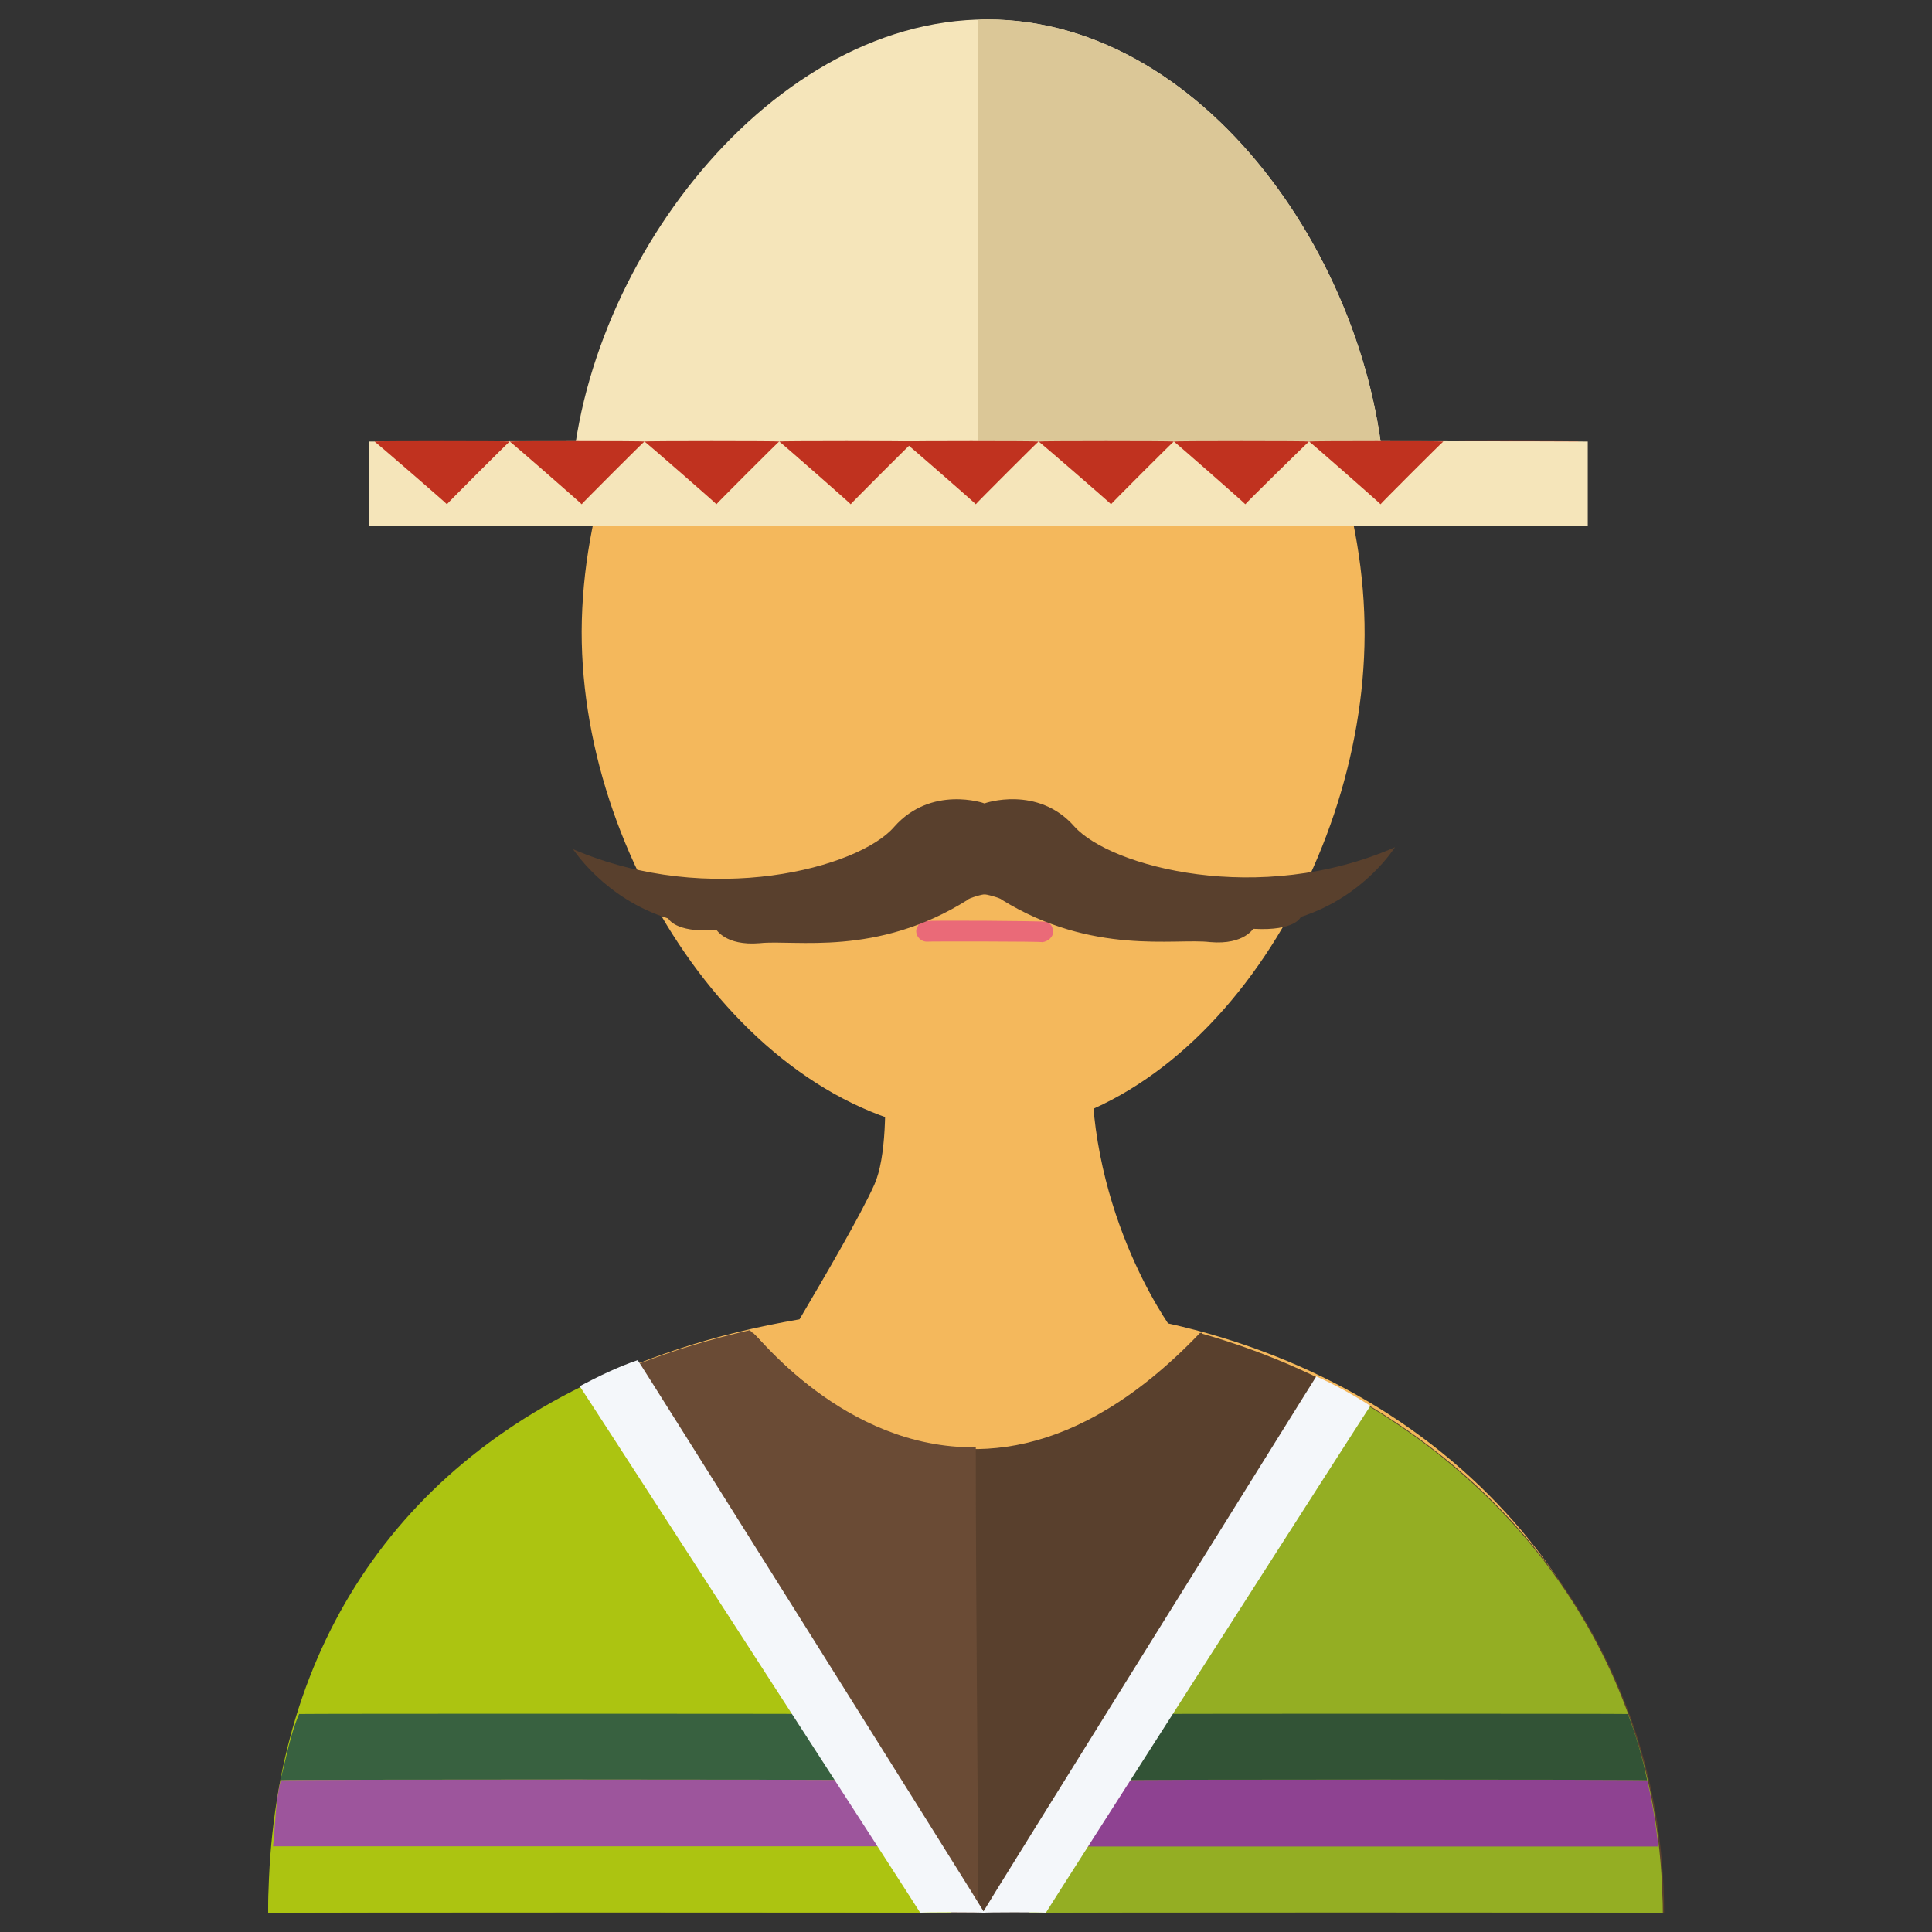
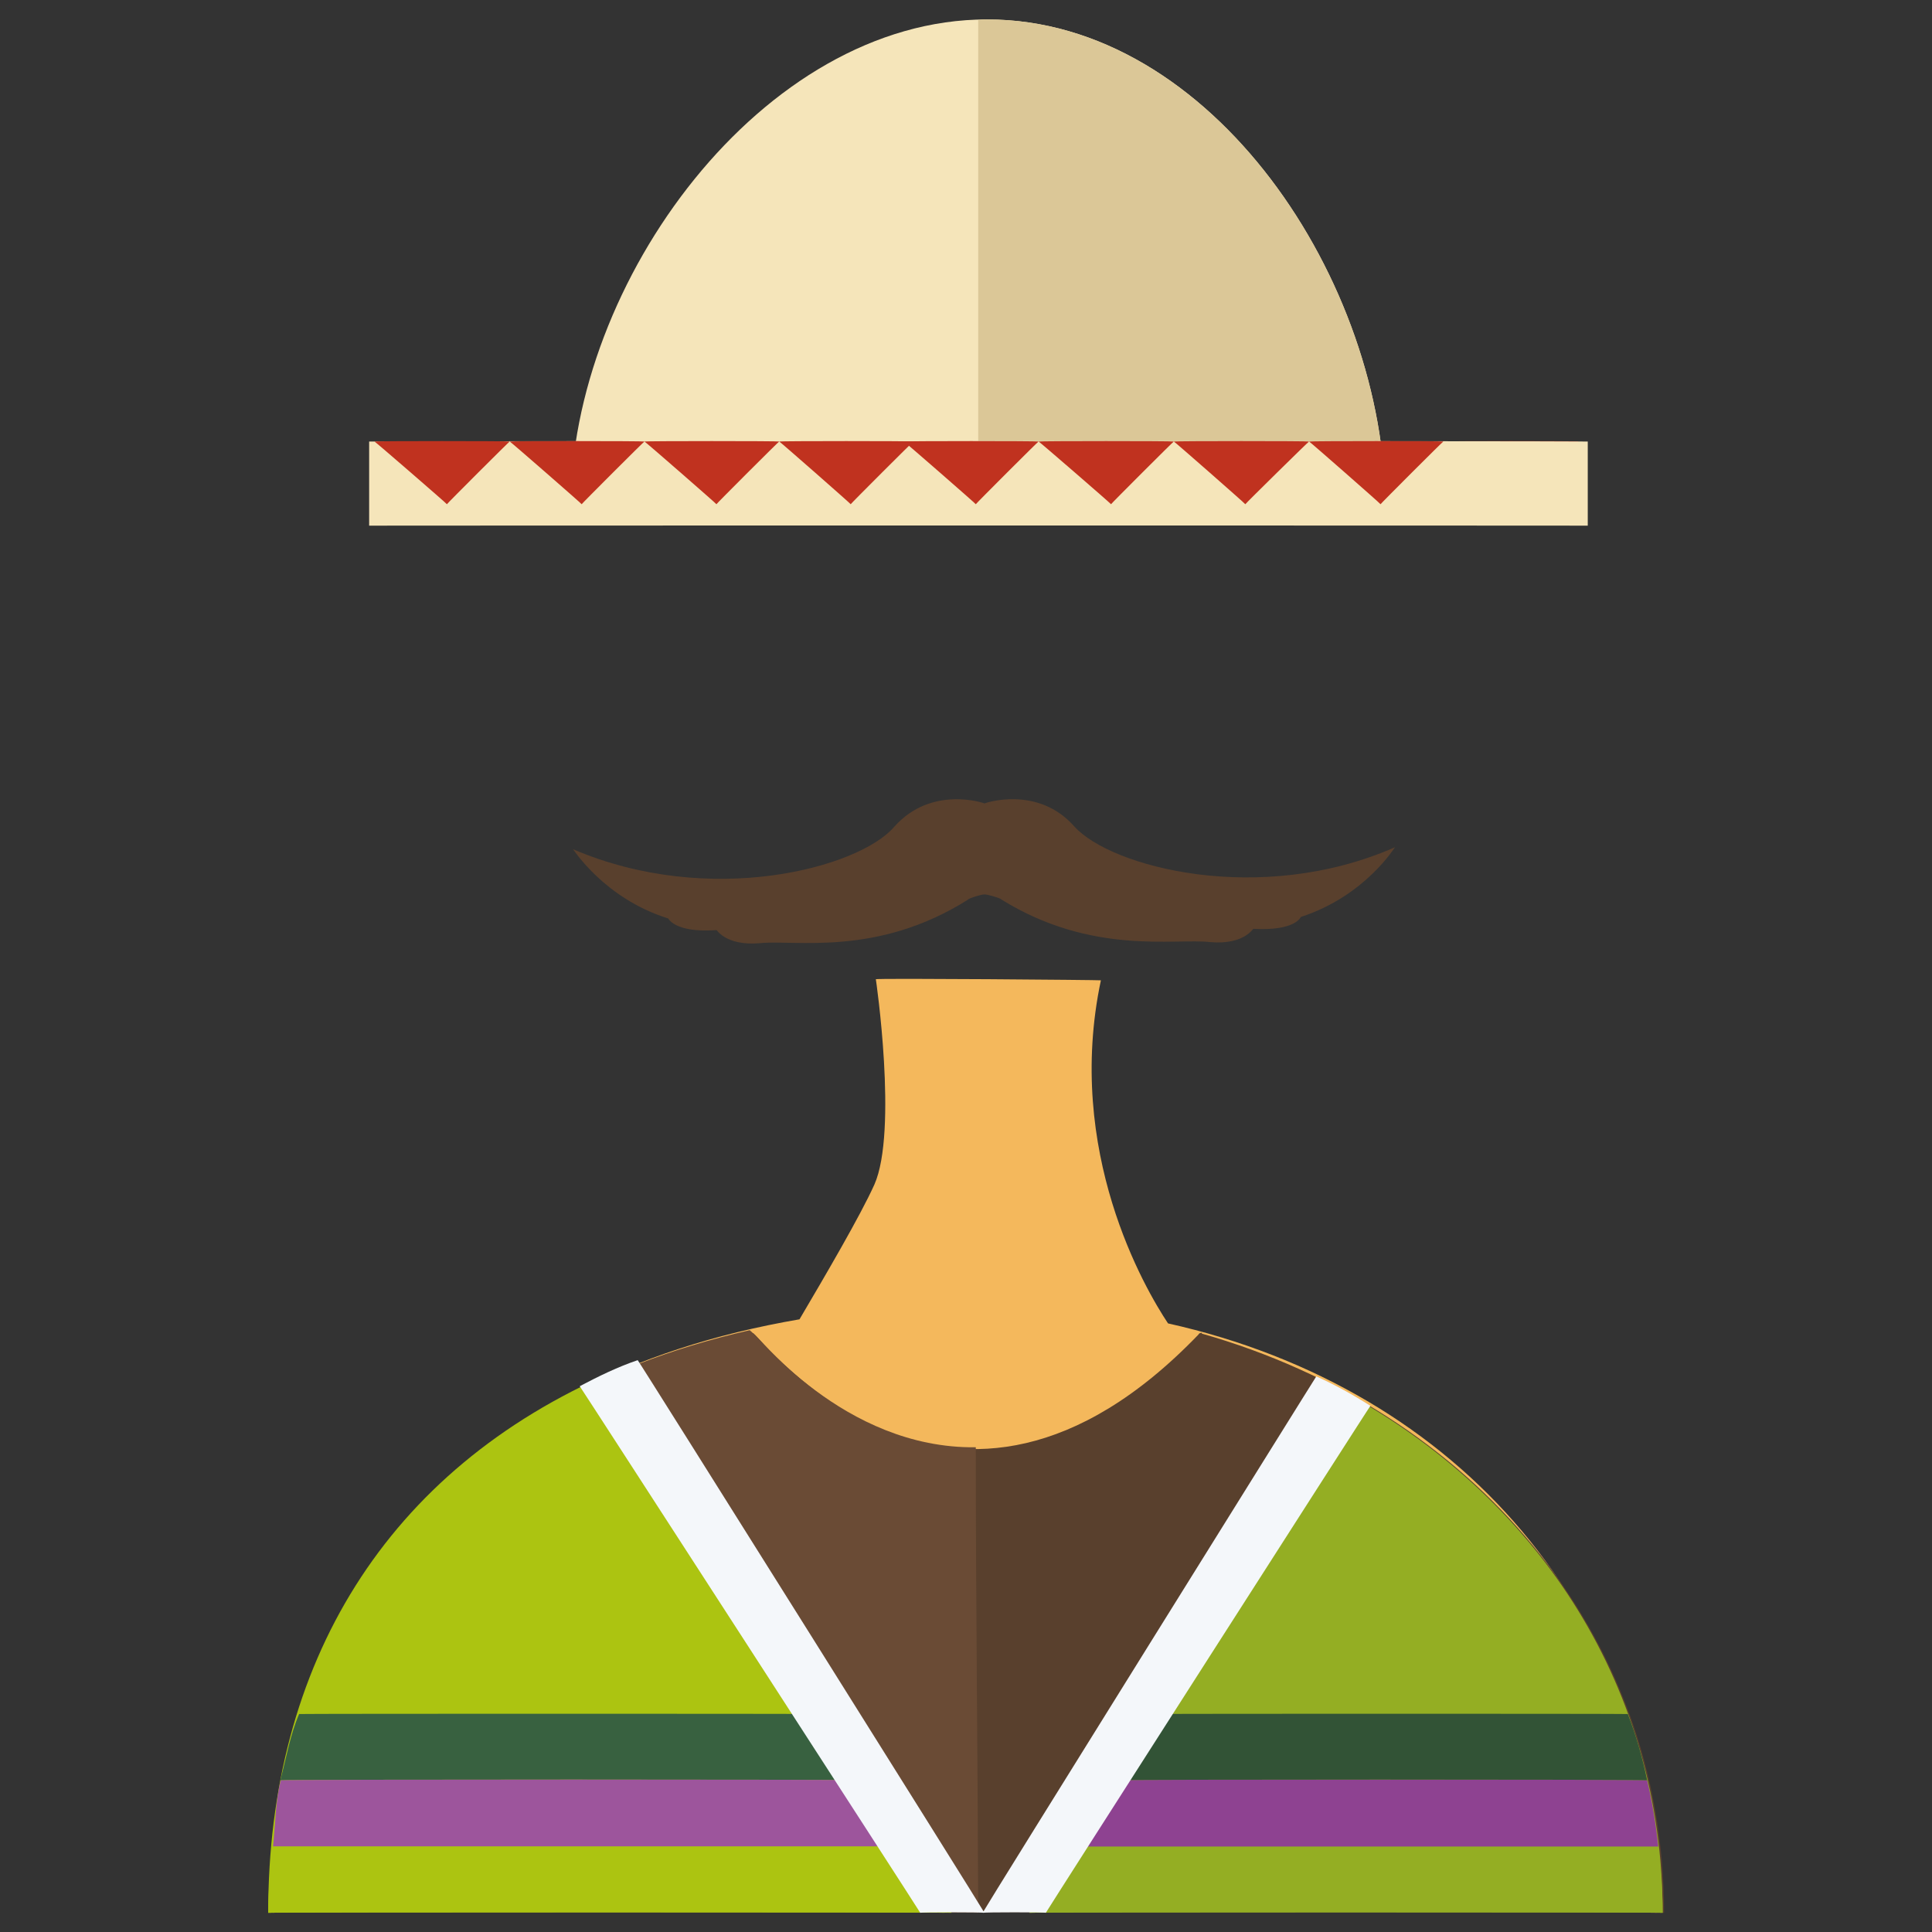
<svg xmlns="http://www.w3.org/2000/svg" version="1.1" width="100%" height="100%" id="svgWorkerArea" viewBox="0 0 400 400" style="background: white;">
  <rect x="0" y="0" width="400" height="400" fill="#333333" stroke="none" />
  <defs id="defsdoc">
    <pattern id="patternBool" x="0" y="0" width="10" height="10" patternUnits="userSpaceOnUse" patternTransform="rotate(35)">
      <circle cx="5" cy="5" r="4" style="stroke: none;fill: #ff000070;" />
    </pattern>
  </defs>
  <g id="fileImp-734669732" class="cosito">
-     <path id="pathImp-251636326" fill="#F4B85C" class="grouped" d="M282.528 131.452C282.328 180.992 247.128 234.892 202.528 234.76 157.628 234.392 120.328 180.292 120.428 130.691 120.628 80.792 157.328 25.492 202.028 25.896 246.828 26.092 282.728 81.492 282.528 131.452 282.528 131.292 282.528 131.292 282.528 131.452" />
    <path id="pathImp-200020677" fill="#F4B85C" class="grouped" d="M241.828 273.996C237.028 266.792 220.428 238.392 227.928 202.962 227.928 202.892 181.328 202.492 181.328 202.746 181.328 202.492 185.928 234.192 181.028 245.26 178.128 251.692 170.928 263.992 165.528 273.15 94.628 285.292 57.828 331.492 57.528 394.686 57.528 394.392 343.028 395.892 343.028 396.021 343.228 334.492 302.028 287.392 241.828 273.996 241.828 273.892 241.828 273.892 241.828 273.996" />
-     <path id="pathImp-859199602" clip-rule="evenodd" fill="#EA6A78" fill-rule="evenodd" class="grouped" d="M218.028 192.96C218.028 193.992 217.028 194.892 215.828 195.073 215.828 194.892 191.828 194.892 191.828 194.962 190.128 194.892 189.128 192.992 190.028 191.77 190.328 190.992 191.028 190.492 191.828 190.715 191.828 190.492 216.028 190.692 216.028 190.826 217.028 190.692 218.028 191.492 218.028 192.96 218.028 192.792 218.028 192.792 218.028 192.96" />
    <path id="pathImp-27540556" fill="#59402D" class="grouped" d="M248.828 276.109C248.828 275.892 248.828 275.892 248.828 276.028 248.828 275.892 248.528 275.892 248.528 276.067 248.528 275.892 248.528 275.892 248.528 276.007 248.528 275.892 248.128 276.192 248.128 276.305 197.028 329.392 157.628 276.892 156.028 276.105 156.028 275.892 156.028 275.892 156.028 276.007 91.128 290.792 57.528 335.692 57.528 396.021 57.528 395.892 344.528 395.892 344.528 396.021 344.528 337.792 304.328 291.892 248.828 276.109 248.828 275.892 248.828 275.892 248.828 276.109" />
    <path id="pathImp-49709297" fill="#94AE23" class="grouped" d="M213.128 396.025C213.128 395.892 344.228 395.892 344.228 396.025 344.228 349.492 318.828 311.192 280.528 289.457 280.528 289.392 213.128 395.892 213.128 396.025 213.128 395.892 213.128 395.892 213.128 396.025" />
    <path id="pathImp-228354119" fill="#6A4B35" class="grouped" d="M202.028 299.642C174.528 299.992 156.428 275.892 155.328 275.522 155.328 275.392 155.128 275.392 155.128 275.425 90.028 290.292 56.528 335.392 56.528 396.021 56.528 395.892 202.528 395.892 202.528 396.021 202.428 363.792 202.028 331.692 202.028 299.642 202.028 299.492 202.028 299.492 202.028 299.642" />
    <path id="pathImp-942890737" fill="#ACC411" class="grouped" d="M127.028 284.012C79.928 304.292 55.528 344.492 55.528 396.025 55.528 395.892 195.628 395.892 195.628 396.025 195.628 395.892 127.028 283.892 127.028 284.012 127.028 283.892 127.028 283.892 127.028 284.012" />
    <path id="pathImp-353245445" fill="#94AE23" class="grouped" d="M213.128 396.025C213.128 395.892 344.228 395.892 344.228 396.025 344.228 391.292 343.828 386.692 343.328 382.307 343.328 382.292 222.028 382.292 222.028 382.307 222.028 382.292 213.128 395.892 213.128 396.025 213.128 395.892 213.128 395.892 213.128 396.025" />
    <path id="pathImp-230340667" fill="#8E4291" class="grouped" d="M222.028 382.307C222.028 382.292 343.328 382.292 343.328 382.307 342.828 377.492 342.028 372.892 341.028 368.589 341.028 368.392 230.528 368.392 230.528 368.589 230.528 368.392 222.028 382.292 222.028 382.307 222.028 382.292 222.028 382.292 222.028 382.307" />
    <path id="pathImp-162460480" fill="#325336" class="grouped" d="M230.528 368.589C230.528 368.392 341.028 368.392 341.028 368.589 340.028 363.792 338.728 359.292 337.028 354.871 337.028 354.792 239.128 354.792 239.128 354.871 239.128 354.792 230.528 368.392 230.528 368.589 230.528 368.392 230.528 368.392 230.528 368.589" />
    <path id="pathImp-127183699" fill="#386140" class="grouped" d="M178.528 368.589C178.528 368.392 58.028 368.392 58.028 368.589 59.328 363.792 60.028 359.292 61.928 354.871 61.928 354.792 168.928 354.792 168.928 354.871 168.928 354.792 178.528 368.392 178.528 368.589 178.528 368.392 178.528 368.392 178.528 368.589" />
    <path id="pathImp-580841733" fill="#9D559C" class="grouped" d="M189.828 382.307C189.828 382.292 56.528 382.292 56.528 382.307 57.028 377.492 57.028 372.892 58.128 368.589 58.128 368.392 180.328 368.392 180.328 368.589 180.328 368.392 189.828 382.292 189.828 382.307 189.828 382.292 189.828 382.292 189.828 382.307" />
    <path id="pathImp-779213482" fill="#ACC411" class="grouped" d="M197.028 396.025C197.028 395.892 55.528 395.892 55.528 396.025 55.528 391.292 56.028 386.692 56.528 382.307 56.528 382.292 187.528 382.292 187.528 382.307 187.528 382.292 197.028 395.892 197.028 396.025 197.028 395.892 197.028 395.892 197.028 396.025" />
    <path id="pathImp-711226331" fill="#F4F7FA" class="grouped" d="M272.528 284.964C272.528 284.892 203.628 395.492 203.628 395.723 203.628 395.492 203.628 395.892 203.628 396.025 203.628 395.892 216.528 395.892 216.528 396.025 216.528 395.892 283.728 290.892 283.728 291.068 280.028 288.692 276.328 286.692 272.528 284.964 272.528 284.892 272.528 284.892 272.528 284.964M120.028 287C120.028 286.892 190.528 395.892 190.528 396.025 190.528 395.892 203.628 395.892 203.628 396.025 203.628 395.892 203.628 395.492 203.628 395.719 203.628 395.492 132.028 281.392 132.028 281.606 127.928 282.992 124.028 284.892 120.028 287 120.028 286.892 120.028 286.892 120.028 287" />
    <path id="pathImp-767611469" fill="#59402D" class="grouped" d="M222.428 171.11C214.828 162.492 203.828 166.292 203.828 166.345 203.828 166.292 192.828 162.492 185.128 171.195 177.828 179.692 147.028 187.992 118.628 175.816 118.628 175.692 125.028 185.992 138.328 190.154 138.328 189.992 139.428 193.192 148.328 192.573 148.328 192.292 150.028 195.892 157.328 195.277 164.528 194.492 181.528 198.192 200.428 186.252 200.428 185.992 203.828 184.992 203.828 185.215 203.828 184.992 207.328 185.992 207.328 186.235 226.128 197.892 243.328 194.192 250.528 195.051 257.828 195.692 259.528 191.992 259.528 192.305 268.328 192.792 269.328 189.792 269.328 189.844 282.728 185.492 288.828 175.292 288.828 175.408 260.828 187.692 229.928 179.492 222.428 171.11 222.428 170.992 222.428 170.992 222.428 171.11" />
    <path id="pathImp-754916990" clip-rule="evenodd" fill="#F5E5BA" fill-rule="evenodd" class="grouped" d="M204.328 4.025C157.828 3.992 118.128 58.492 118.128 105.147 118.128 104.992 286.828 104.992 286.828 105.147 286.828 58.492 251.028 3.992 204.328 4.025 204.328 3.992 204.328 3.992 204.328 4.025" />
    <path id="pathImp-32975441" clip-rule="evenodd" fill="#C0321F" fill-rule="evenodd" class="grouped" d="M313.728 104.395C313.728 104.292 326.828 91.292 326.828 91.412 326.828 91.292 298.828 91.292 298.828 91.412 298.828 91.292 313.728 104.292 313.728 104.395" />
    <path id="pathImp-658021256" clip-rule="evenodd" fill="#DBC797" fill-rule="evenodd" class="grouped" d="M202.528 105.147C202.528 104.992 286.828 104.992 286.828 105.147 286.828 58.492 251.028 3.992 204.328 4.025 203.828 3.992 203.328 3.992 202.528 4.148 202.528 3.992 202.528 104.992 202.528 105.147 202.528 104.992 202.528 104.992 202.528 105.147" />
    <path id="pathImp-308192483" clip-rule="evenodd" fill="#F5E5BA" fill-rule="evenodd" class="grouped" d="M328.728 108.829C328.728 108.792 76.428 108.792 76.428 108.829 76.428 108.792 76.428 91.292 76.428 91.412 76.428 91.292 328.728 91.292 328.728 91.412 328.728 91.292 328.728 108.792 328.728 108.829" />
    <path id="pathImp-493916105" clip-rule="evenodd" fill="#C0321F" fill-rule="evenodd" class="grouped" d="M92.528 104.395C92.528 104.292 105.528 91.292 105.528 91.412 105.528 91.292 77.528 91.292 77.528 91.412 77.528 91.292 92.528 104.292 92.528 104.395M120.428 104.395C120.428 104.292 133.428 91.292 133.428 91.412 133.428 91.292 105.528 91.292 105.528 91.412 105.528 91.292 120.428 104.292 120.428 104.395M148.328 104.395C148.328 104.292 161.328 91.292 161.328 91.412 161.328 91.292 133.428 91.292 133.428 91.412 133.428 91.292 148.328 104.292 148.328 104.395M176.128 104.395C176.128 104.292 189.128 91.292 189.128 91.412 189.128 91.292 161.328 91.292 161.328 91.412 161.328 91.292 176.128 104.292 176.128 104.395" />
    <path id="pathImp-931195958" clip-rule="evenodd" fill="#C0321F" fill-rule="evenodd" class="grouped" d="M202.028 104.395C202.028 104.292 215.028 91.292 215.028 91.412 215.028 91.292 187.128 91.292 187.128 91.412 187.128 91.292 202.028 104.292 202.028 104.395M230.028 104.395C230.028 104.292 243.028 91.292 243.028 91.412 243.028 91.292 215.028 91.292 215.028 91.412 215.028 91.292 230.028 104.292 230.028 104.395M257.828 104.395C257.828 104.292 271.028 91.292 271.028 91.412 271.028 91.292 243.028 91.292 243.028 91.412 243.028 91.292 257.828 104.292 257.828 104.395M285.828 104.395C285.828 104.292 298.828 91.292 298.828 91.412 298.828 91.292 271.028 91.292 271.028 91.412 271.028 91.292 285.828 104.292 285.828 104.395" />
  </g>
</svg>